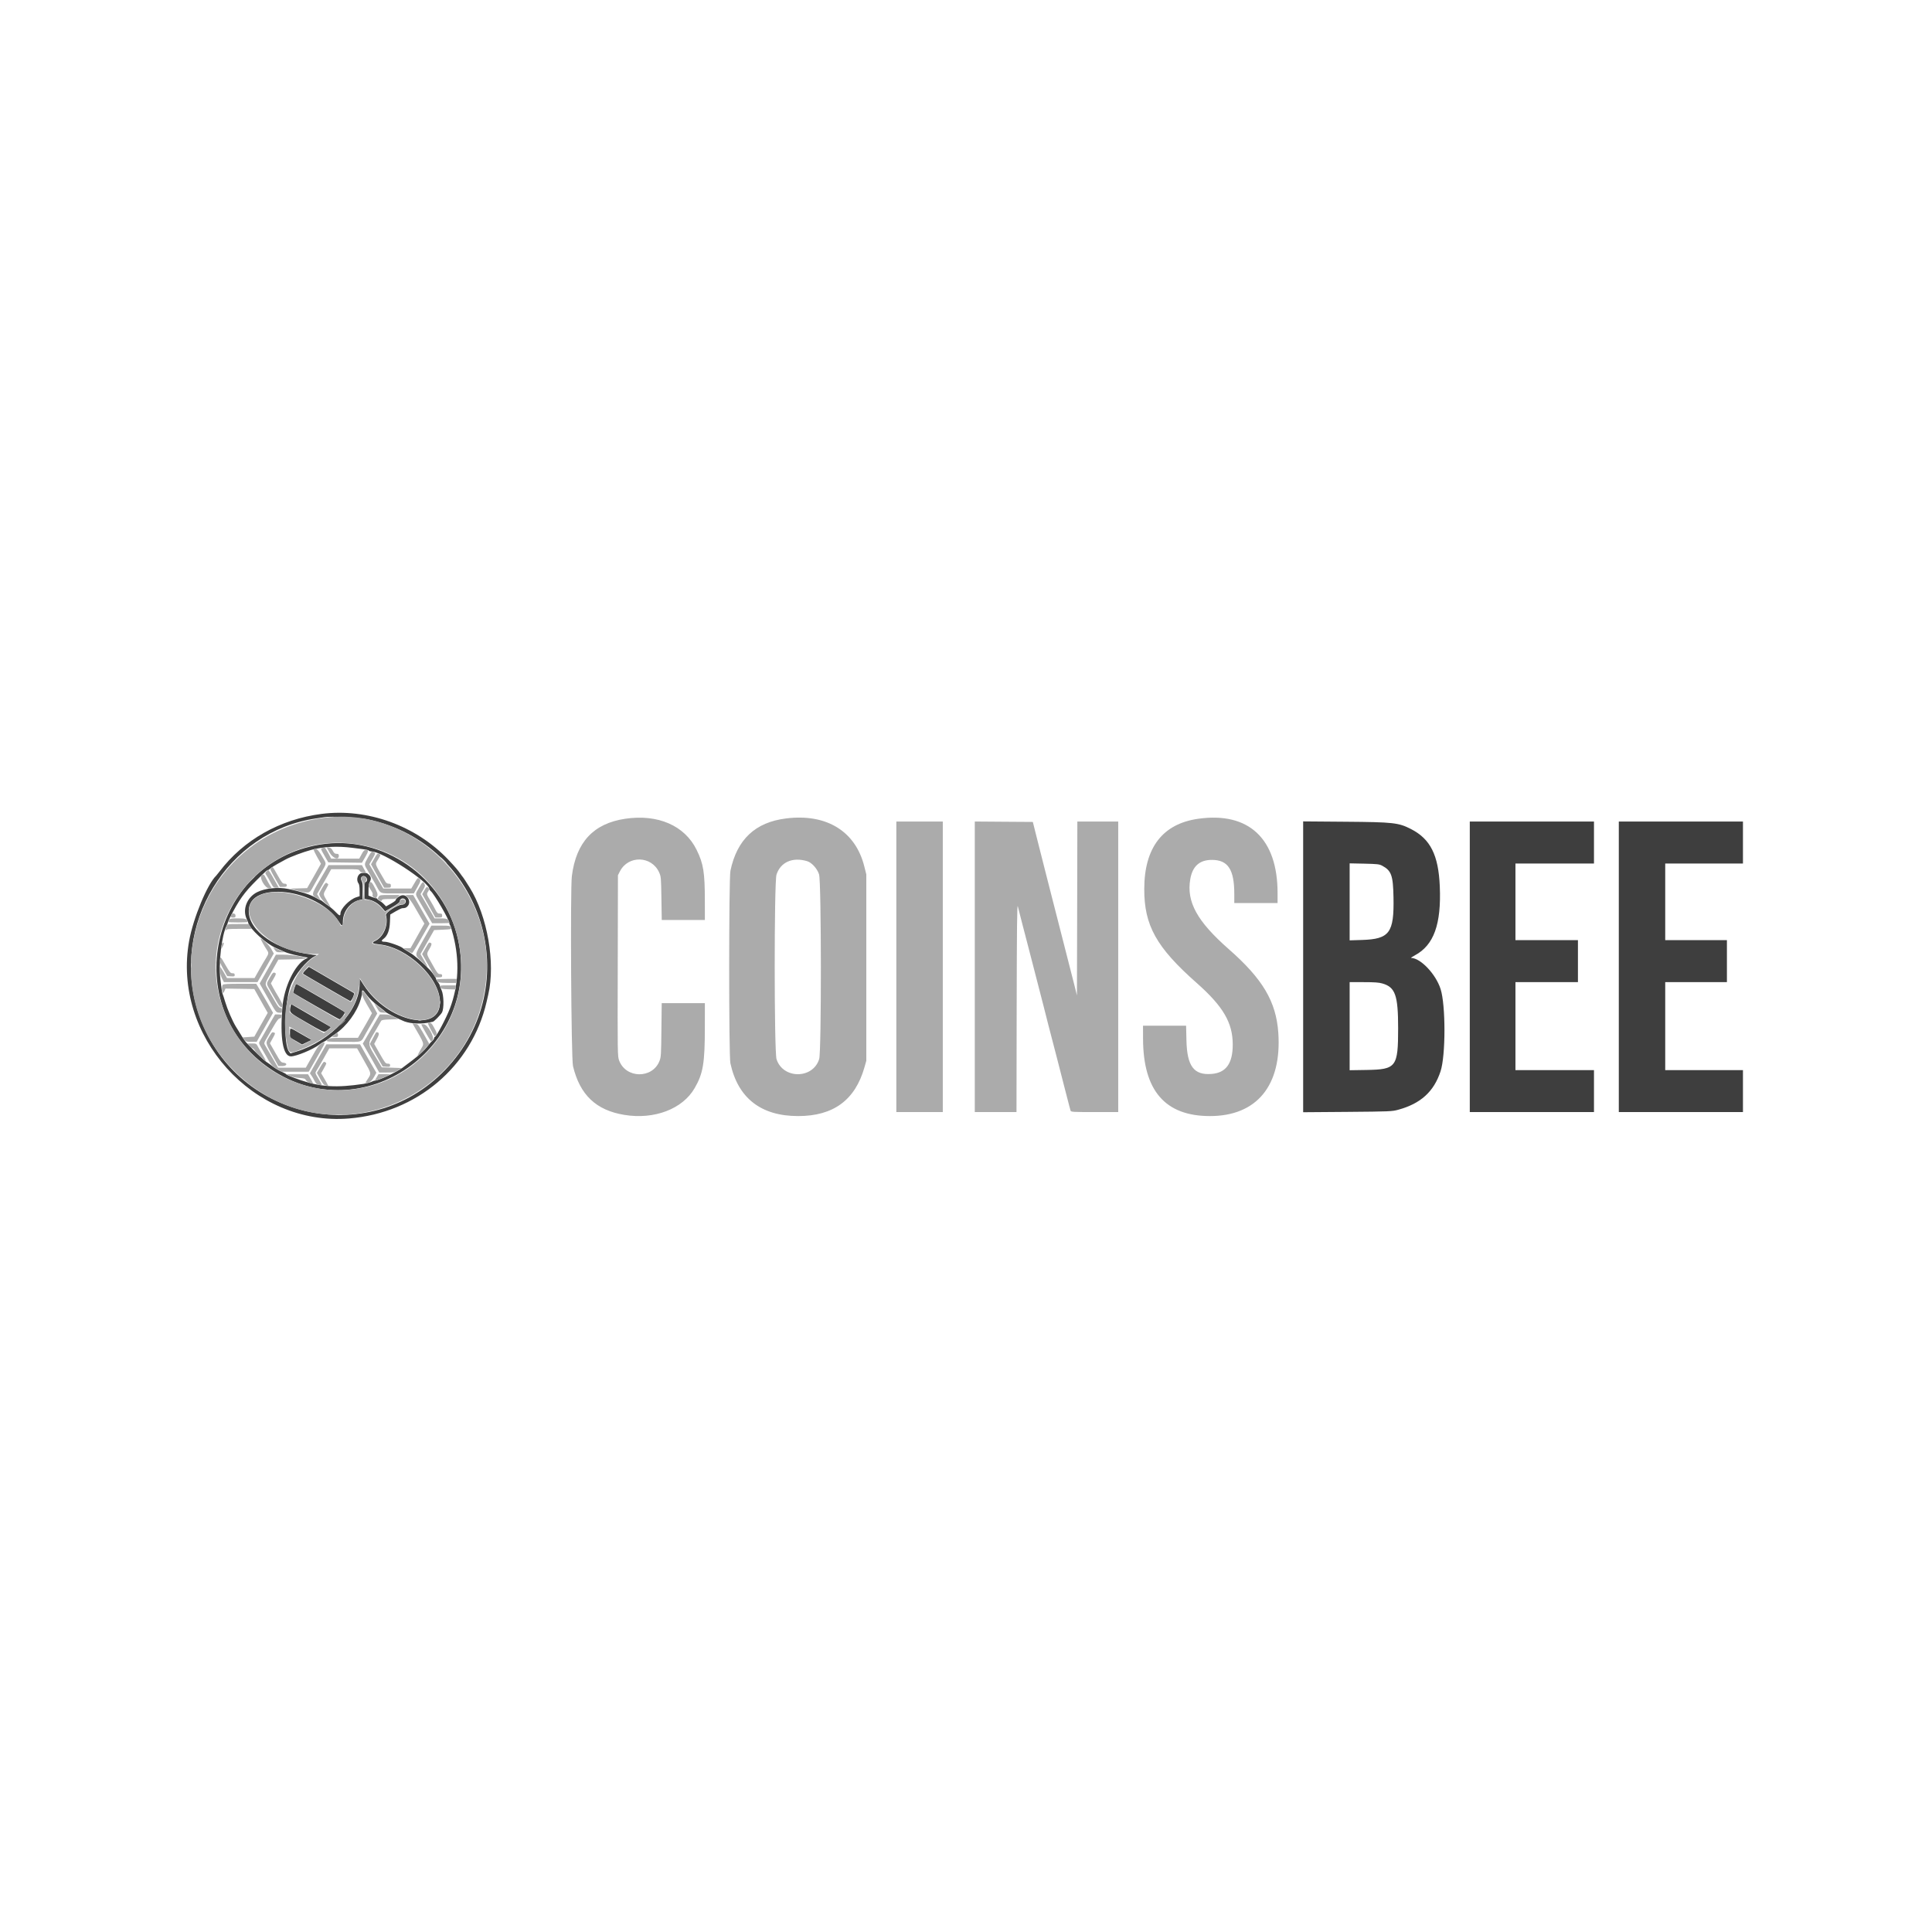
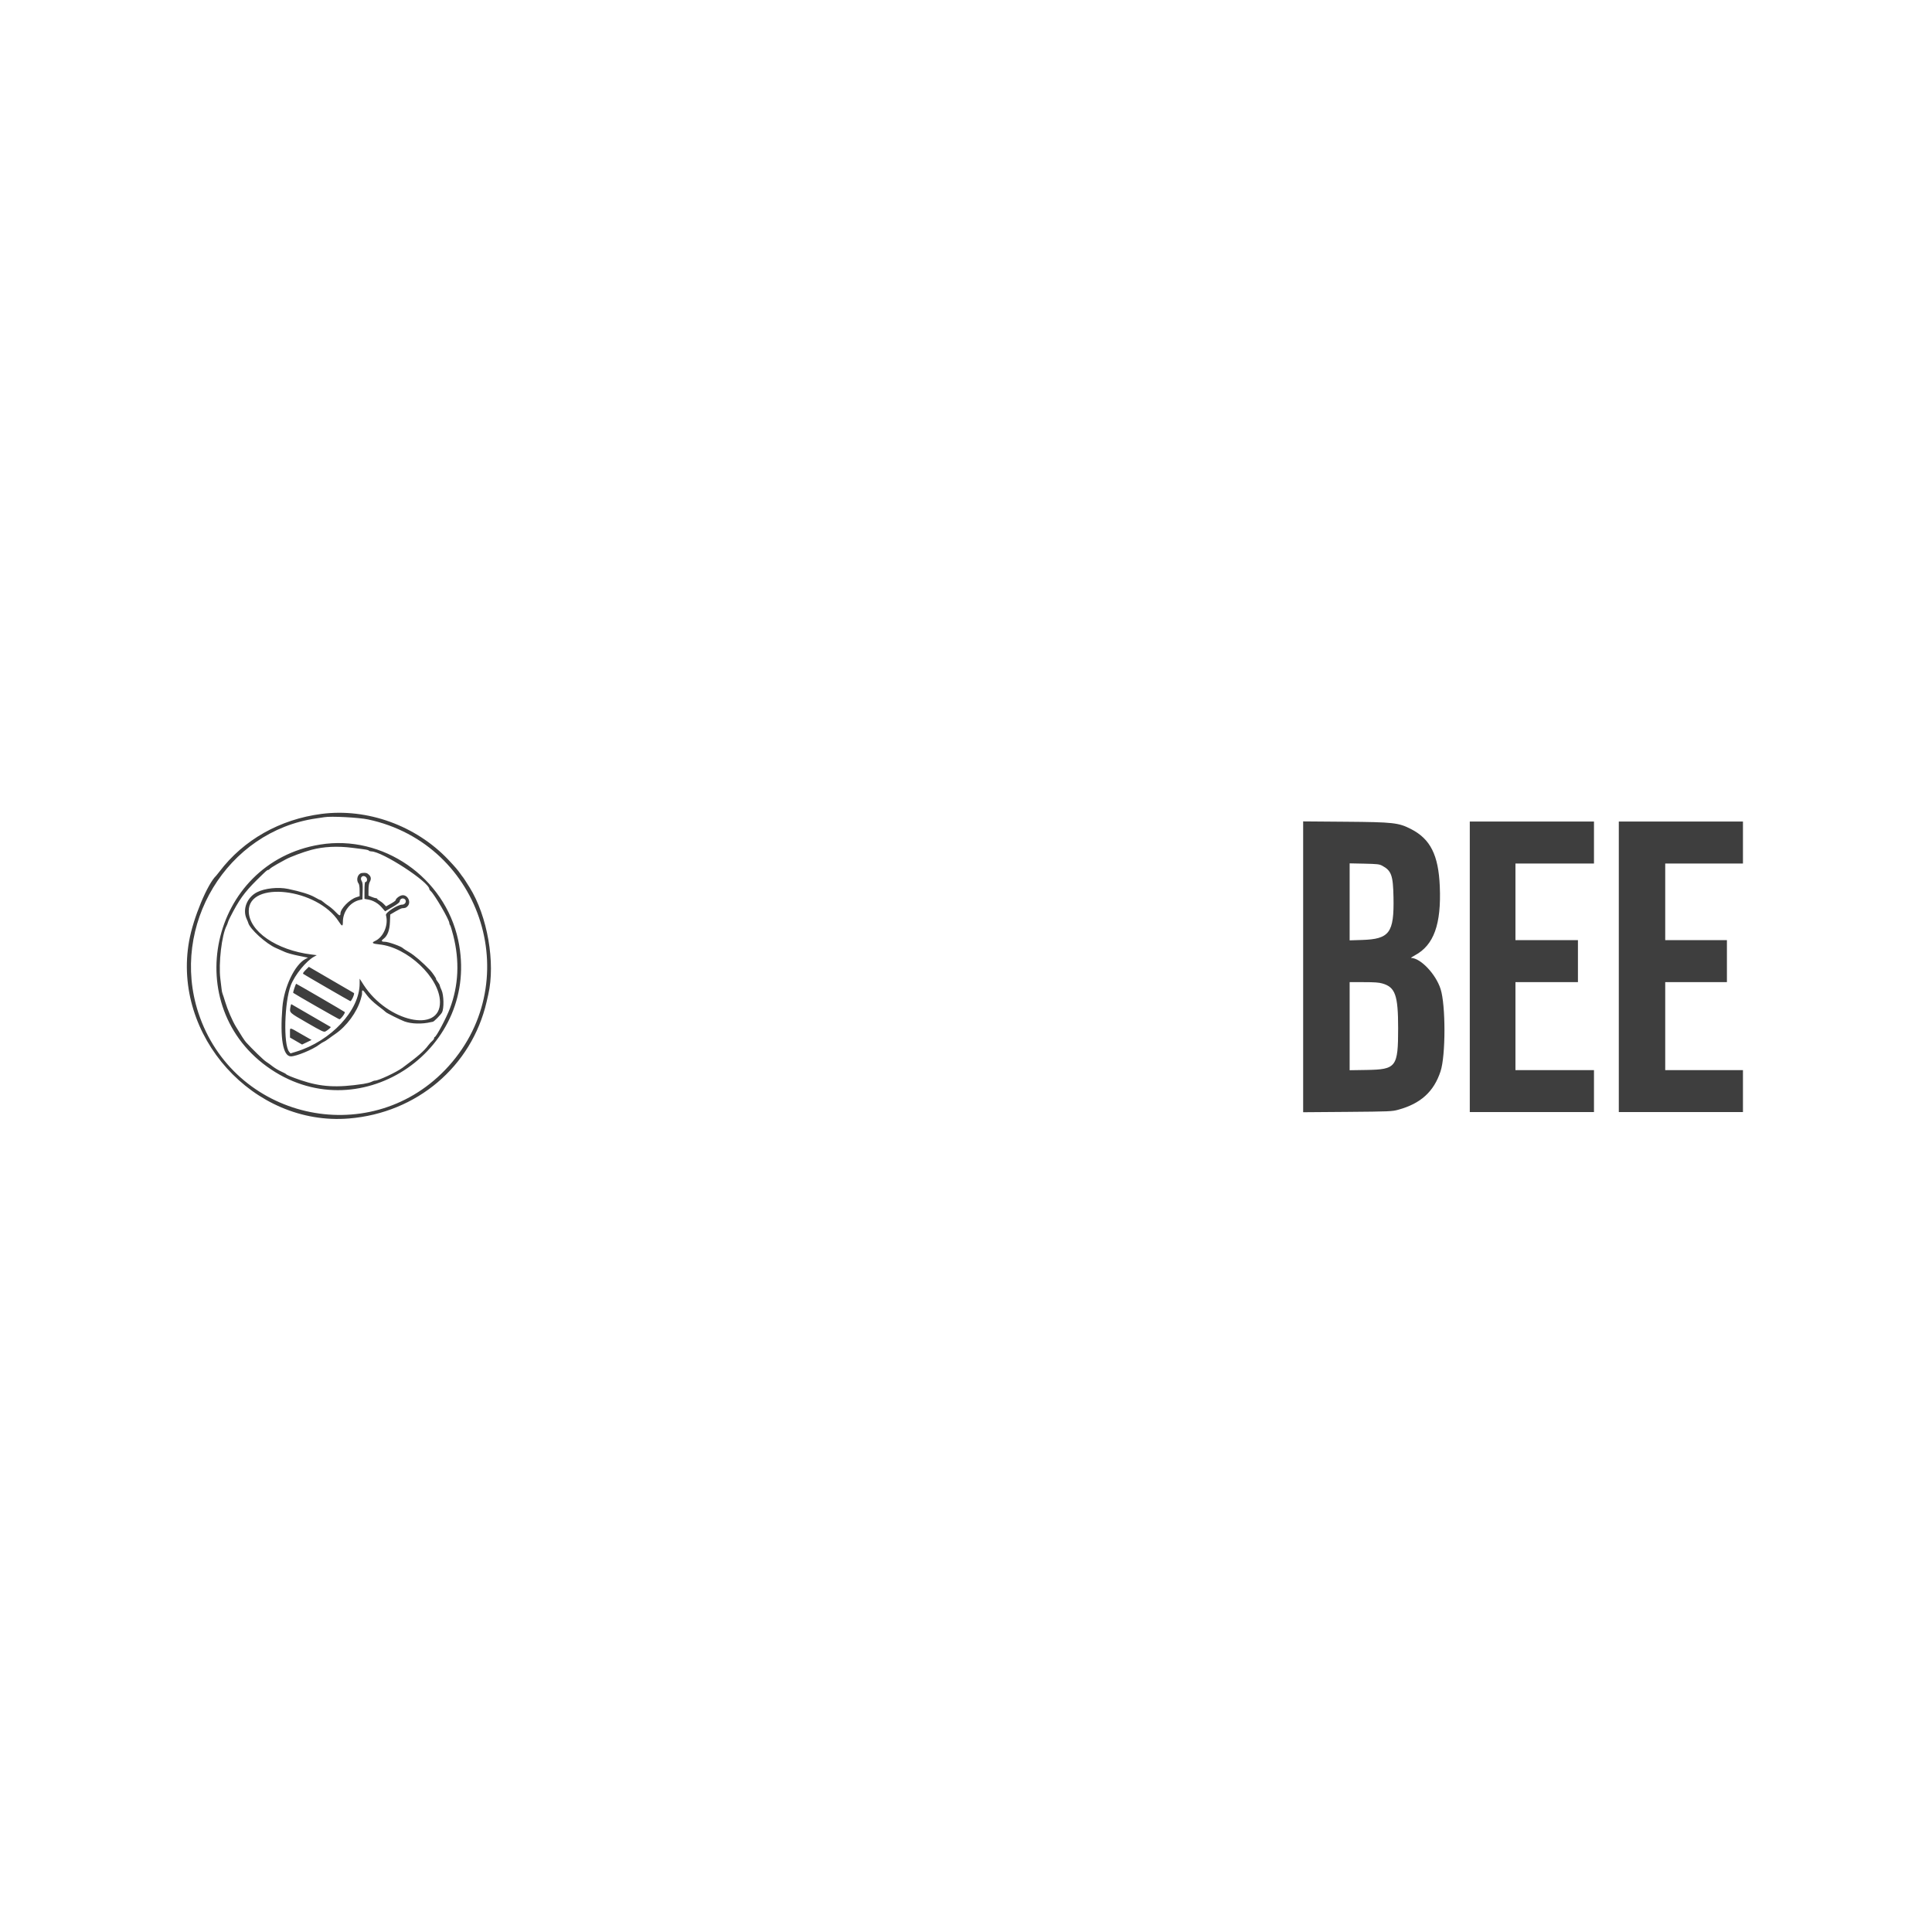
<svg xmlns="http://www.w3.org/2000/svg" width="200px" height="200px" viewBox="0 0 200 200" version="1.1">
  <g id="surface1">
    <path style=" stroke:none;fill-rule:evenodd;fill:rgb(24.314%,24.314%,24.314%);fill-opacity:1;" d="M 33.293 84.254 C 28.98 84.809 25.215 86.938 22.719 90.227 C 22.559 90.43 22.41 90.621 22.383 90.645 C 21.469 91.512 20.004 95.027 19.578 97.41 C 17.812 107.234 26.25 116.598 36.129 115.785 C 43.145 115.211 48.82 110.402 50.371 103.719 C 50.445 103.398 50.523 103.059 50.543 102.965 C 51.305 99.676 50.461 94.824 48.609 91.859 C 48.191 91.199 47.973 90.852 47.93 90.812 C 47.902 90.789 47.789 90.637 47.68 90.477 C 47.387 90.062 47.148 89.777 46.398 88.984 C 43.051 85.461 38.02 83.645 33.293 84.254 M 38.102 84.828 C 50.051 87.375 54.531 101.977 46.07 110.766 C 38.094 119.039 24.137 115.805 20.535 104.848 C 17.574 95.812 23.5 86.039 32.75 84.719 C 33.098 84.672 33.469 84.613 33.586 84.594 C 34.262 84.473 37.145 84.625 38.102 84.828 M 134.902 100.082 L 134.902 115.137 L 139.488 115.102 C 143.867 115.066 144.102 115.055 144.734 114.883 C 147.066 114.25 148.434 113.008 149.125 110.902 C 149.664 109.281 149.664 104.039 149.129 102.383 C 148.641 100.848 147.066 99.184 146.086 99.164 C 146.023 99.16 146.199 99.039 146.477 98.891 C 148.434 97.84 149.211 95.672 149.047 91.758 C 148.91 88.512 148.074 86.848 146.059 85.82 C 144.773 85.164 144.254 85.105 139.285 85.066 L 134.902 85.031 L 134.902 100.082 M 152.152 100.086 L 152.152 115.121 L 165.008 115.121 L 165.008 110.777 L 156.879 110.777 L 156.879 101.672 L 163.348 101.672 L 163.348 97.324 L 156.879 97.324 L 156.879 89.391 L 165.008 89.391 L 165.008 85.047 L 152.152 85.047 L 152.152 100.086 M 167.578 100.086 L 167.578 115.121 L 180.43 115.121 L 180.43 110.777 L 172.383 110.777 L 172.383 101.672 L 178.77 101.672 L 178.77 97.324 L 172.383 97.324 L 172.383 89.391 L 180.43 89.391 L 180.43 85.047 L 167.578 85.047 L 167.578 100.086 M 33.129 87.43 C 21.707 89.289 18.449 104.297 28.066 110.711 C 37.504 117.012 49.832 108.48 47.43 97.316 C 46.031 90.805 39.617 86.371 33.129 87.43 M 36.484 87.766 C 38.043 87.961 38.094 87.973 38.18 88.055 C 38.227 88.102 38.34 88.137 38.438 88.137 C 39.562 88.137 44.445 91.312 44.445 92.047 C 44.445 92.09 44.508 92.176 44.582 92.238 C 44.965 92.566 46.516 95.219 46.516 95.562 C 46.516 95.645 46.555 95.742 46.598 95.785 C 46.637 95.828 46.785 96.301 46.918 96.828 C 47.59 99.469 47.473 102.016 46.578 104.383 C 46.207 105.375 45.152 107.352 45.004 107.352 C 44.969 107.352 44.941 107.406 44.941 107.469 C 44.941 107.535 44.863 107.656 44.762 107.742 C 44.656 107.824 44.469 108.035 44.34 108.203 C 43.887 108.812 43.297 109.332 41.672 110.531 C 41.023 111.004 39.191 111.863 38.824 111.863 C 38.746 111.863 38.578 111.922 38.445 111.992 C 38.309 112.062 37.934 112.156 37.609 112.207 C 34.859 112.621 33.219 112.523 31.156 111.828 C 30.258 111.523 29.676 111.285 29.602 111.184 C 29.582 111.152 29.359 111.035 29.109 110.922 C 28.855 110.809 28.473 110.582 28.258 110.418 C 28.047 110.25 27.73 110.023 27.559 109.914 C 27.297 109.754 26.117 108.605 25.469 107.895 C 25.312 107.719 24.934 107.137 24.434 106.301 C 24.047 105.668 23.547 104.5 23.301 103.676 C 23.199 103.332 23.082 102.973 23.043 102.883 C 23.004 102.789 22.953 102.566 22.938 102.383 C 22.918 102.195 22.863 101.727 22.812 101.336 C 22.609 99.715 22.957 96.785 23.457 95.836 C 23.512 95.73 23.57 95.582 23.586 95.504 C 23.602 95.426 23.703 95.188 23.812 94.977 C 24.734 93.16 25.281 92.395 26.57 91.113 C 27.578 90.125 27.648 90.059 27.754 90.059 C 27.801 90.059 27.887 90.004 27.941 89.938 C 27.996 89.871 28.328 89.656 28.676 89.461 C 29.027 89.273 29.426 89.051 29.562 88.973 C 30.051 88.703 31.395 88.199 32.242 87.973 C 33.504 87.641 34.93 87.566 36.484 87.766 M 143.074 89.613 C 144.043 90.129 144.211 90.625 144.254 92.898 C 144.324 96.562 143.848 97.215 140.988 97.305 L 139.715 97.344 L 139.715 89.375 L 141.227 89.406 C 142.574 89.438 142.777 89.457 143.074 89.613 M 37.457 90.375 C 37.043 90.426 36.828 91.066 37.109 91.441 C 37.188 91.547 37.227 91.805 37.227 92.191 L 37.23 92.773 L 36.898 92.879 C 36.188 93.102 35.242 94.07 35.242 94.57 C 35.242 94.848 35.129 94.812 34.754 94.418 C 34.543 94.195 34.223 93.922 34.043 93.801 C 33.859 93.684 33.598 93.488 33.465 93.371 C 33.328 93.258 33.203 93.168 33.176 93.176 C 33.148 93.184 32.879 93.051 32.582 92.879 C 32.047 92.578 31.117 92.289 29.82 92.02 C 28.797 91.805 27.41 91.953 26.613 92.359 C 25.57 92.887 25.082 94.129 25.527 95.113 C 25.609 95.297 25.688 95.477 25.691 95.512 C 25.84 96.156 27.562 97.719 28.605 98.156 C 28.859 98.266 29.262 98.441 29.496 98.551 C 29.734 98.66 30.371 98.836 30.91 98.941 L 31.883 99.137 L 31.629 99.27 C 30.52 99.852 29.402 102.172 29.234 104.262 C 28.969 107.48 29.297 109.355 30.113 109.355 C 30.668 109.355 32.398 108.641 33.035 108.148 C 33.18 108.039 33.387 107.906 33.5 107.855 C 33.617 107.809 33.859 107.652 34.043 107.512 C 34.223 107.379 34.52 107.16 34.703 107.039 C 35.879 106.238 36.949 104.789 37.344 103.445 C 37.488 102.945 37.477 102.992 37.477 102.719 C 37.477 102.402 37.57 102.457 37.977 103.016 C 38.211 103.34 38.633 103.742 39.113 104.113 C 39.539 104.434 39.91 104.73 39.934 104.77 C 39.984 104.852 41.438 105.578 41.875 105.738 C 42.59 106 43.699 106.031 44.613 105.809 C 44.684 105.793 44.77 105.777 44.805 105.773 C 44.926 105.762 45.621 105.059 45.754 104.809 C 45.977 104.398 45.949 103 45.707 102.492 C 45.605 102.273 45.523 102.055 45.523 102.004 C 45.523 101.953 45.426 101.781 45.305 101.625 C 45.184 101.465 45.109 101.336 45.141 101.336 C 45.203 101.336 44.758 100.676 44.531 100.438 C 43.762 99.637 42.887 98.879 42.371 98.582 C 42.027 98.383 41.738 98.191 41.715 98.16 C 41.586 97.988 40.207 97.492 39.848 97.492 C 39.473 97.492 39.426 97.391 39.703 97.188 C 40.117 96.879 40.336 96.293 40.367 95.438 L 40.398 94.672 L 40.941 94.352 C 41.238 94.176 41.547 94.031 41.621 94.023 C 41.977 94 42.043 93.973 42.203 93.801 C 42.605 93.363 42.172 92.57 41.598 92.684 C 41.336 92.734 40.965 93.031 40.961 93.188 C 40.961 93.234 40.734 93.398 40.457 93.551 L 39.965 93.828 L 39.738 93.594 C 39.613 93.461 39.41 93.309 39.285 93.242 C 39.156 93.176 39.055 93.09 39.055 93.051 C 39.055 93.016 38.996 92.984 38.93 92.984 C 38.863 92.984 38.664 92.922 38.48 92.848 L 38.145 92.711 L 38.148 92.117 C 38.148 91.762 38.195 91.438 38.27 91.312 C 38.445 91.008 38.422 90.77 38.195 90.555 C 37.996 90.359 37.867 90.328 37.457 90.375 M 37.895 90.812 C 38.066 90.984 38.008 91.312 37.809 91.312 C 37.762 91.312 37.73 91.68 37.73 92.18 L 37.73 93.051 L 38.082 93.113 C 38.625 93.203 39.164 93.516 39.531 93.953 L 39.867 94.34 L 40.621 93.902 C 41.121 93.613 41.379 93.41 41.379 93.316 C 41.379 93.113 41.59 92.957 41.785 93.02 C 42.164 93.145 42.031 93.648 41.625 93.648 C 41.156 93.648 39.879 94.48 39.953 94.734 C 40.238 95.75 39.695 97.027 38.812 97.418 C 38.426 97.594 38.555 97.695 39.234 97.762 C 42.152 98.031 45.516 101.199 45.547 103.719 C 45.59 106.996 40.129 105.789 37.656 101.973 L 37.23 101.312 L 37.23 101.816 C 37.23 104.594 34.273 107.762 30.652 108.871 L 30.074 109.047 L 29.926 108.871 C 29.328 108.117 29.438 103.742 30.105 101.996 C 30.523 100.918 31.699 99.469 32.531 99.023 L 32.793 98.879 L 32.258 98.812 C 28.605 98.363 25.762 96.398 25.75 94.316 C 25.73 91.121 32.875 91.953 35.074 95.406 C 35.41 95.926 35.496 95.93 35.496 95.422 C 35.496 94.348 36.266 93.363 37.273 93.156 L 37.52 93.102 L 37.543 92.25 C 37.562 91.598 37.539 91.352 37.441 91.203 C 37.199 90.832 37.582 90.496 37.895 90.812 M 31.633 100.418 C 31.359 100.699 31.324 100.773 31.426 100.84 C 31.742 101.043 36.148 103.594 36.262 103.637 C 36.371 103.68 36.734 102.887 36.641 102.801 C 36.605 102.773 31.988 100.086 31.973 100.086 C 31.965 100.086 31.809 100.238 31.633 100.418 M 143.102 101.809 C 144.438 102.191 144.734 103.023 144.734 106.434 C 144.734 110.461 144.543 110.711 141.477 110.762 L 139.715 110.789 L 139.715 101.672 L 141.172 101.672 C 142.273 101.672 142.746 101.703 143.102 101.809 M 30.473 102.293 C 30.387 102.547 30.332 102.762 30.355 102.781 C 30.523 102.918 35.066 105.516 35.137 105.516 C 35.277 105.516 35.77 104.844 35.688 104.766 C 35.609 104.691 30.707 101.84 30.66 101.84 C 30.641 101.84 30.559 102.043 30.473 102.293 M 30.055 104.297 C 29.973 104.848 29.934 104.809 31.793 105.883 C 33.328 106.77 33.527 106.863 33.691 106.773 C 33.938 106.641 34.273 106.352 34.238 106.316 C 34.215 106.297 30.668 104.238 30.168 103.957 C 30.133 103.938 30.082 104.094 30.055 104.297 M 30.02 106.91 L 30.02 107.406 L 31.27 108.129 L 31.762 107.895 L 32.254 107.656 L 31.246 107.082 C 29.91 106.309 30.02 106.324 30.02 106.91 " />
-     <path style=" stroke:none;fill-rule:evenodd;fill:rgb(67.059%,67.059%,67.059%);fill-opacity:1;" d="M 34.082 84.602 C 20.219 85.906 14.719 102.945 25.293 111.82 C 34.824 119.824 49.305 113.66 50.348 101.152 C 51.125 91.945 43.066 83.754 34.082 84.602 M 64.719 84.758 C 61.441 85.246 59.645 87.176 59.199 90.684 C 59.027 92.062 59.129 109.578 59.316 110.359 C 60.027 113.34 61.707 114.938 64.637 115.414 C 67.73 115.922 70.66 114.805 71.906 112.648 C 72.793 111.121 72.965 110.051 72.965 106.328 L 72.969 103.844 L 68.5 103.844 L 68.469 106.621 C 68.441 109.23 68.43 109.426 68.266 109.844 C 67.527 111.691 64.793 111.656 64.094 109.785 C 63.93 109.352 63.926 109.176 63.949 99.973 L 63.969 90.602 L 64.176 90.199 C 65.035 88.52 67.445 88.582 68.23 90.301 C 68.43 90.758 68.434 90.824 68.469 93.004 L 68.504 95.238 L 72.969 95.238 L 72.965 93.297 C 72.965 90.32 72.828 89.418 72.113 87.973 C 70.879 85.461 68.105 84.254 64.719 84.758 M 81.387 84.723 C 78.191 85.113 76.293 86.895 75.613 90.145 C 75.445 90.926 75.441 109.312 75.609 110.066 C 76.391 113.676 78.777 115.535 82.625 115.535 C 86.277 115.535 88.527 113.875 89.488 110.488 L 89.68 109.812 L 89.68 90.516 L 89.48 89.723 C 88.582 86.062 85.574 84.203 81.387 84.723 M 124.043 84.758 C 120.363 85.277 118.461 87.738 118.453 92.02 C 118.441 95.801 119.707 98.07 123.883 101.758 C 126.621 104.18 127.613 105.871 127.613 108.137 C 127.613 110.082 126.922 111.051 125.438 111.172 C 123.594 111.324 122.883 110.383 122.82 107.707 L 122.785 106.18 L 118.324 106.18 L 118.328 107.539 C 118.34 112.895 120.613 115.527 125.23 115.535 C 130.102 115.547 132.711 112.367 132.328 106.891 C 132.098 103.672 130.715 101.336 127.191 98.246 C 123.922 95.367 122.816 93.367 123.215 91.016 C 123.445 89.672 124.176 89.016 125.453 89.016 C 127.121 89.016 127.773 90.008 127.773 92.539 L 127.773 93.48 L 132.254 93.48 L 132.254 92.445 C 132.254 86.816 129.273 84.02 124.043 84.758 M 92.789 100.086 L 92.789 115.121 L 97.598 115.121 L 97.598 85.047 L 92.789 85.047 L 92.789 100.086 M 100.91 100.082 L 100.91 115.121 L 105.227 115.121 L 105.246 104.285 C 105.262 96.039 105.289 93.531 105.363 93.82 C 105.414 94.027 105.605 94.793 105.797 95.523 C 105.984 96.25 106.258 97.281 106.395 97.82 C 106.535 98.352 106.754 99.203 106.883 99.707 C 107.102 100.57 107.266 101.191 108.004 104.051 C 108.172 104.695 108.414 105.637 108.535 106.141 C 109.242 108.859 109.652 110.43 110.207 112.617 C 110.734 114.664 110.777 114.816 110.824 114.973 C 110.871 115.113 111.051 115.121 113.312 115.121 L 115.758 115.121 L 115.758 85.047 L 111.527 85.047 L 111.508 94.051 L 111.484 103.047 L 111.215 101.961 C 111.066 101.363 110.797 100.316 110.617 99.621 C 110.441 98.934 110.082 97.543 109.828 96.531 C 109.574 95.523 109.188 94.039 108.984 93.234 C 108.777 92.43 108.434 91.055 108.207 90.188 C 107.988 89.312 107.602 87.809 107.359 86.844 L 106.918 85.086 L 103.91 85.066 L 100.91 85.043 L 100.91 100.082 M 37.172 87.434 C 47.312 89.164 51.301 101.777 44.031 109.105 C 37.945 115.234 27.73 113.637 23.77 105.93 C 18.973 96.594 26.879 85.68 37.172 87.434 M 33.355 87.793 C 33.176 87.844 33.18 87.859 33.574 88.555 L 33.98 89.266 L 37.469 89.312 L 37.812 88.719 C 38.168 88.109 38.176 87.969 37.867 87.969 C 37.727 87.969 37.617 88.082 37.434 88.43 L 37.188 88.887 L 34.285 88.887 L 33.977 88.305 C 33.801 87.98 33.633 87.723 33.602 87.73 C 33.57 87.734 33.457 87.762 33.355 87.793 M 34.102 88.234 C 34.445 88.852 35.074 89.09 35.074 88.602 C 35.074 88.426 35.035 88.387 34.848 88.387 C 34.668 88.387 34.582 88.32 34.453 88.074 C 34.328 87.844 34.227 87.754 34.051 87.734 L 33.812 87.707 L 34.102 88.234 M 32.477 87.949 C 32.453 87.988 32.613 88.332 32.828 88.711 L 33.227 89.41 L 32.516 90.676 L 31.793 91.938 L 29.977 91.992 L 30.766 92.195 C 31.945 92.5 32.031 92.488 32.324 91.957 C 32.453 91.719 32.824 91.055 33.156 90.488 C 33.863 89.266 33.84 89.52 33.328 88.629 C 32.918 87.91 32.637 87.688 32.477 87.949 M 38.102 88.742 C 37.664 89.539 37.66 89.43 38.152 90.273 C 38.391 90.684 38.723 91.262 38.887 91.562 C 39.461 92.594 39.184 92.484 41.133 92.484 L 42.84 92.484 L 43.191 91.871 C 43.574 91.18 43.586 91.137 43.391 90.957 C 43.258 90.836 43.223 90.867 42.914 91.402 L 42.578 91.977 L 39.676 91.977 L 39.543 91.75 C 39.469 91.625 39.145 91.059 38.82 90.496 L 38.234 89.469 L 38.562 88.906 C 38.855 88.398 38.875 88.336 38.746 88.242 C 38.516 88.062 38.449 88.117 38.102 88.742 M 38.738 88.887 L 38.406 89.469 L 39.078 90.68 L 39.762 91.891 L 40.117 91.891 C 40.434 91.895 40.461 91.875 40.461 91.688 C 40.461 91.516 40.426 91.48 40.238 91.48 C 40.082 91.477 39.973 91.41 39.879 91.246 C 38.723 89.262 38.809 89.531 39.137 88.973 C 39.434 88.469 39.43 88.5 39.227 88.391 C 39.086 88.316 39.027 88.375 38.738 88.887 M 83.543 89.145 C 84.027 89.285 84.59 89.902 84.789 90.52 C 85.031 91.262 85.043 108.848 84.801 109.633 C 84.16 111.715 81.059 111.727 80.387 109.648 C 80.137 108.887 80.133 91.301 80.383 90.539 C 80.801 89.25 82.039 88.699 83.543 89.145 M 33.66 90.164 C 33.469 90.496 33.211 90.938 33.086 91.145 C 32.238 92.566 32.219 92.68 32.801 92.969 L 33.188 93.156 L 32.82 92.562 L 33.074 92.125 C 33.211 91.883 33.543 91.301 33.812 90.832 L 34.285 89.98 L 35.715 89.977 C 37.062 89.977 37.148 89.984 37.23 90.145 C 37.293 90.258 37.402 90.309 37.602 90.309 L 37.883 90.309 L 37.672 89.934 L 37.465 89.555 L 34.008 89.555 L 33.66 90.164 M 28.07 89.836 C 27.926 89.945 27.949 90.004 28.445 90.883 L 28.977 91.812 L 29.332 91.812 C 29.629 91.812 29.684 91.789 29.684 91.648 C 29.684 91.52 29.629 91.48 29.457 91.48 C 29.262 91.48 29.184 91.387 28.797 90.707 C 28.191 89.633 28.25 89.703 28.07 89.836 M 27.578 90.223 C 27.438 90.375 27.438 90.395 27.594 90.617 C 27.684 90.746 27.879 91.086 28.027 91.375 C 28.281 91.859 28.316 91.895 28.582 91.895 L 28.871 91.895 L 28.668 91.543 C 27.719 89.863 27.805 89.969 27.578 90.223 M 27.094 90.598 C 26.797 90.816 27.41 91.918 27.852 91.965 C 28.148 91.992 28.164 91.957 27.953 91.66 C 27.871 91.539 27.707 91.242 27.586 91.008 C 27.328 90.492 27.285 90.457 27.094 90.598 M 37.449 90.785 C 37.352 90.883 37.391 91.117 37.52 91.227 C 37.754 91.422 37.699 93.148 37.457 93.152 C 36.539 93.156 35.559 94.293 35.547 95.379 C 35.543 95.812 35.34 96.023 35.223 95.715 C 34.32 93.398 29.098 91.535 26.812 92.719 C 23.777 94.293 27.934 98.75 32.445 98.75 L 33.027 98.75 L 32.531 99.07 C 30.211 100.582 29.027 104.242 29.676 107.852 C 29.906 109.109 29.941 109.125 31.219 108.609 C 34.789 107.18 37 104.691 37.207 101.855 L 37.254 101.242 L 37.469 101.605 C 39.855 105.621 45.535 107.098 45.52 103.699 C 45.512 101.238 42.012 97.992 39.172 97.797 C 38.465 97.75 38.328 97.586 38.812 97.363 C 39.684 96.973 40.234 95.617 39.895 94.715 C 39.805 94.477 41.277 93.535 41.605 93.617 C 41.797 93.672 41.984 93.469 41.941 93.258 C 41.891 93.004 41.426 93.055 41.395 93.32 C 41.375 93.48 41.215 93.613 40.602 93.961 L 39.844 94.391 L 39.473 93.969 C 39.07 93.504 38.438 93.152 37.996 93.152 L 37.73 93.148 L 37.73 92.258 C 37.73 91.562 37.758 91.336 37.863 91.219 C 38.109 90.941 37.715 90.516 37.449 90.785 M 38.25 91.391 C 38.098 91.637 38.113 91.73 38.391 92.141 C 38.57 92.41 38.617 92.551 38.562 92.648 C 38.496 92.77 38.844 93.07 38.926 92.965 C 39.137 92.707 39.133 92.551 38.898 92.086 C 38.527 91.336 38.379 91.176 38.25 91.391 M 33.398 91.84 C 33.23 92.125 33.074 92.414 33.051 92.484 C 32.98 92.676 33.438 93.332 33.859 93.629 L 34.234 93.906 L 33.871 93.289 C 33.43 92.555 33.434 92.594 33.762 92.016 C 33.906 91.766 34.004 91.547 33.988 91.535 C 33.977 91.523 33.906 91.473 33.836 91.422 C 33.73 91.344 33.656 91.414 33.398 91.84 M 43.375 91.902 C 42.961 92.625 42.957 92.508 43.438 93.34 C 43.656 93.715 44.043 94.375 44.289 94.801 L 44.738 95.574 L 45.629 95.574 C 46.121 95.574 46.516 95.555 46.516 95.535 C 46.516 95.18 46.32 95.07 45.656 95.07 L 44.984 95.07 L 44.691 94.547 C 44.523 94.262 44.195 93.695 43.965 93.293 L 43.539 92.559 L 43.793 92.129 C 44.012 91.754 44.031 91.676 43.941 91.508 C 43.789 91.223 43.746 91.25 43.375 91.902 M 43.918 92.188 L 43.707 92.566 L 44.391 93.773 L 45.066 94.98 L 45.418 94.984 C 45.738 94.984 45.77 94.969 45.77 94.781 C 45.77 94.602 45.73 94.57 45.523 94.57 C 45.316 94.57 45.246 94.512 45.094 94.215 C 45 94.02 44.762 93.586 44.562 93.258 C 44.148 92.574 44.145 92.555 44.332 92.27 C 44.438 92.102 44.445 92.039 44.363 91.938 C 44.203 91.75 44.145 91.785 43.918 92.188 M 39.191 92.848 C 39.066 93.039 39.07 93.059 39.266 93.188 C 39.453 93.309 39.477 93.309 39.52 93.195 C 39.559 93.094 39.719 93.066 40.281 93.066 C 40.926 93.066 41.004 93.051 41.176 92.855 L 41.371 92.648 L 40.344 92.648 C 39.359 92.648 39.32 92.652 39.191 92.848 M 42.277 92.961 C 42.445 93.133 42.719 93.52 42.887 93.82 C 43.055 94.117 43.359 94.641 43.559 94.98 L 43.934 95.609 L 43.711 95.992 C 43.586 96.207 43.273 96.781 42.996 97.27 L 42.496 98.156 L 41.754 98.164 L 42.164 98.414 C 42.395 98.551 42.613 98.66 42.66 98.664 C 42.707 98.664 43.137 97.977 43.602 97.141 L 44.469 95.621 L 44.32 95.367 C 44.238 95.227 44.035 94.871 43.863 94.57 C 43.691 94.27 43.383 93.715 43.168 93.34 L 42.77 92.648 L 41.969 92.648 L 42.277 92.961 M 23.93 94.703 C 23.84 94.934 23.875 94.984 24.129 94.984 C 24.344 94.984 24.383 94.953 24.383 94.781 C 24.383 94.535 24.02 94.473 23.93 94.703 M 23.719 95.23 C 23.672 95.32 23.633 95.418 23.633 95.441 C 23.633 95.469 24.082 95.488 24.629 95.488 C 25.176 95.488 25.621 95.469 25.621 95.441 C 25.621 95.137 25.441 95.07 24.629 95.07 C 23.895 95.07 23.797 95.09 23.719 95.23 M 23.473 95.844 C 23.332 96.234 23.285 96.465 23.383 96.305 C 23.461 96.176 23.625 96.156 24.766 96.156 L 26.051 96.156 L 25.754 95.656 L 24.652 95.656 C 23.578 95.656 23.543 95.664 23.473 95.844 M 43.863 97.219 C 42.875 98.969 42.891 98.801 43.648 99.531 C 43.996 99.863 44.277 100.125 44.277 100.105 C 44.277 100.09 44.113 99.781 43.906 99.422 L 43.531 98.77 L 44.941 96.281 L 45.844 96.242 C 46.734 96.199 46.742 96.199 46.672 96.012 C 46.609 95.828 46.566 95.82 45.629 95.82 L 44.656 95.82 L 43.863 97.219 M 27.207 97.641 C 27.355 97.906 27.547 98.219 27.629 98.34 C 27.832 98.637 27.82 98.734 27.551 99.168 C 27.418 99.375 27.094 99.926 26.832 100.395 L 26.352 101.25 L 23.496 101.25 L 23.301 100.898 C 23.199 100.703 23.02 100.41 22.91 100.25 L 22.703 99.957 L 22.75 100.449 C 22.777 100.727 22.883 101.109 22.988 101.305 L 23.18 101.672 L 24.918 101.672 L 26.656 101.668 L 28.344 98.707 L 28.082 98.234 C 27.863 97.84 27.168 97.16 26.98 97.16 C 26.957 97.16 27.055 97.375 27.207 97.641 M 22.941 97.84 C 22.855 98.262 22.887 98.305 23.047 97.996 C 23.199 97.715 23.203 97.578 23.059 97.578 C 23.027 97.578 22.973 97.695 22.941 97.84 M 44.039 98.168 L 43.695 98.766 L 44.379 99.965 L 45.059 101.172 L 45.414 101.172 C 45.715 101.172 45.77 101.145 45.77 101.004 C 45.77 100.875 45.715 100.836 45.543 100.836 C 45.336 100.836 45.254 100.73 44.762 99.84 C 44.109 98.691 44.129 98.793 44.445 98.246 C 44.75 97.73 44.742 97.578 44.406 97.578 C 44.391 97.578 44.223 97.844 44.039 98.168 M 28.441 98.328 C 28.598 98.555 28.664 98.582 29.051 98.578 L 29.477 98.574 L 28.902 98.328 C 28.582 98.188 28.309 98.078 28.293 98.078 C 28.277 98.078 28.344 98.191 28.441 98.328 M 27.965 99.895 C 27.641 100.48 27.258 101.152 27.121 101.387 L 26.879 101.812 L 27.73 103.309 C 28.566 104.797 28.57 104.805 28.879 104.832 C 29.18 104.855 29.191 104.844 29.191 104.598 C 29.191 104.402 29.156 104.344 29.027 104.344 C 28.914 104.344 28.762 104.168 28.516 103.738 C 28.328 103.406 28.008 102.852 27.809 102.512 C 27.375 101.773 27.34 101.973 28.148 100.52 L 28.816 99.34 L 30.215 99.316 C 31.059 99.301 31.633 99.258 31.645 99.207 C 31.691 99.07 30.207 98.828 29.355 98.828 L 28.562 98.828 L 27.965 99.895 M 22.773 99.348 C 22.73 99.566 22.793 99.738 23.125 100.328 L 23.523 101.047 L 23.91 101.07 C 24.254 101.094 24.297 101.078 24.297 100.926 C 24.297 100.793 24.242 100.75 24.066 100.75 C 23.859 100.75 23.781 100.656 23.352 99.914 C 22.797 98.957 22.844 99 22.773 99.348 M 36.121 102.449 L 36.715 102.789 L 36.551 103.273 C 36.395 103.727 36.375 103.75 36.207 103.66 C 35.906 103.508 31.562 100.984 31.398 100.871 C 31.254 100.773 31.266 100.742 31.59 100.391 L 31.934 100.012 L 33.734 101.062 C 34.723 101.637 35.797 102.262 36.121 102.449 M 27.922 101.219 C 27.543 101.898 27.535 101.77 28.039 102.648 C 28.273 103.051 28.578 103.578 28.719 103.82 C 28.879 104.094 29.035 104.262 29.125 104.262 C 29.371 104.262 29.297 103.984 28.879 103.285 C 28.66 102.926 28.383 102.445 28.262 102.215 L 28.043 101.797 L 28.328 101.301 C 28.551 100.922 28.594 100.793 28.512 100.738 C 28.305 100.609 28.234 100.668 27.922 101.219 M 45.191 101.398 C 45.203 101.688 45.422 101.754 46.344 101.754 L 47.266 101.754 L 47.266 101.336 L 46.23 101.336 C 45.66 101.336 45.191 101.363 45.191 101.398 M 23.07 101.941 C 22.957 102.051 22.941 102.578 23.047 102.742 C 23.098 102.828 23.145 102.789 23.23 102.598 L 23.344 102.336 L 26.324 102.383 L 26.656 102.977 C 26.84 103.305 27.152 103.859 27.352 104.215 L 27.715 104.852 L 27.016 106.082 L 26.328 107.312 L 25.719 107.352 L 25.105 107.395 L 25.289 107.621 C 25.449 107.832 25.516 107.852 26.027 107.852 L 26.574 107.852 L 26.832 107.375 C 26.973 107.109 27.359 106.434 27.684 105.867 L 28.266 104.848 L 27.711 103.863 C 27.395 103.324 27 102.648 26.836 102.359 L 26.523 101.84 L 24.848 101.84 C 23.652 101.84 23.141 101.867 23.07 101.941 M 33.289 103.309 C 36.07 104.926 35.934 104.797 35.395 105.324 L 35.109 105.598 L 32.789 104.25 C 30.016 102.637 30.238 102.824 30.445 102.277 C 30.66 101.719 30.375 101.613 33.289 103.309 M 45.598 102.191 C 45.664 102.367 45.723 102.383 46.43 102.406 L 47.184 102.43 L 47.184 102.004 L 46.359 102.004 C 45.531 102.004 45.527 102.004 45.598 102.191 M 37.539 102.641 C 37.383 102.793 37.52 103.207 37.992 104.008 L 38.508 104.883 L 38.234 105.387 C 38.082 105.664 37.758 106.238 37.504 106.66 L 37.055 107.434 L 35.629 107.434 C 34.391 107.434 34.176 107.453 33.98 107.586 C 33.613 107.828 33.758 107.852 35.609 107.852 C 37.602 107.852 37.32 107.969 37.895 106.934 C 38.062 106.637 38.395 106.059 38.633 105.652 L 39.055 104.914 L 38.559 104.023 C 38 103.047 37.633 102.547 37.539 102.641 M 39.004 104.316 C 39.277 104.781 39.305 104.805 39.648 104.824 L 40.012 104.844 L 39.805 104.699 C 39.695 104.617 39.406 104.391 39.16 104.195 L 38.723 103.832 L 39.004 104.316 M 32.262 105.113 C 33.387 105.773 34.293 106.336 34.27 106.371 C 34.25 106.402 34.078 106.547 33.879 106.68 L 33.512 106.934 L 31.742 105.898 C 30.777 105.328 29.98 104.824 29.984 104.773 C 29.988 104.719 30 104.508 30.004 104.301 C 30.023 103.797 29.926 103.766 32.262 105.113 M 28.031 105.785 C 27.789 106.211 27.453 106.801 27.285 107.102 C 27.117 107.402 26.934 107.719 26.875 107.812 C 26.781 107.961 26.801 108.043 27.035 108.438 C 27.184 108.691 27.379 109.027 27.469 109.188 C 28.016 110.188 28.141 110.348 28.637 110.645 L 29.148 110.945 L 30.559 110.945 L 31.965 110.941 L 32.379 110.211 C 32.602 109.809 32.98 109.145 33.219 108.738 C 33.711 107.91 33.719 107.77 33.266 108.031 C 33.02 108.176 32.828 108.438 32.312 109.367 L 31.656 110.527 L 28.793 110.527 L 28.148 109.418 C 27.801 108.812 27.465 108.238 27.41 108.148 C 27.324 108.012 27.344 107.922 27.559 107.562 C 27.699 107.332 28.027 106.758 28.297 106.285 C 28.633 105.699 28.836 105.43 28.938 105.43 C 29.078 105.43 29.191 105.277 29.191 105.086 C 29.191 105.051 29.031 105.016 28.832 105.016 L 28.477 105.016 L 28.031 105.785 M 38.84 105.828 C 38.586 106.273 38.188 106.953 37.961 107.34 L 37.555 108.035 L 37.902 108.633 C 38.094 108.965 38.367 109.438 38.512 109.691 C 38.656 109.941 38.879 110.348 39.012 110.586 L 39.262 111.027 L 40.047 111.027 C 40.746 111.027 40.859 111.004 41.203 110.797 L 41.586 110.566 L 40.555 110.527 L 39.527 110.488 L 39.227 109.984 C 37.953 107.863 37.988 108.211 38.879 106.68 C 39.16 106.199 39.426 105.75 39.457 105.684 C 39.512 105.586 39.73 105.551 40.391 105.531 L 41.254 105.508 L 40.773 105.258 C 40.402 105.07 40.191 105.016 39.809 105.016 L 39.316 105.016 L 38.84 105.828 M 44.309 105.898 C 44.234 105.93 44.77 106.973 45.004 107.27 C 45.023 107.293 45.086 107.238 45.152 107.152 C 45.254 107.008 45.234 106.93 44.961 106.422 C 44.676 105.883 44.562 105.797 44.309 105.898 M 42.719 105.98 C 44.035 108.254 43.941 107.953 43.523 108.688 C 43.07 109.48 43.148 109.488 43.855 108.723 L 44.449 108.082 L 44.188 107.613 C 43.434 106.262 43.277 106.016 43.125 106.016 C 43.039 106.016 42.902 105.988 42.82 105.957 C 42.742 105.926 42.695 105.938 42.719 105.98 M 43.613 106.055 C 43.613 106.117 44.52 107.703 44.598 107.785 C 44.629 107.816 44.719 107.754 44.797 107.648 C 45.004 107.363 44.273 106.07 43.875 106.031 C 43.73 106.016 43.613 106.027 43.613 106.055 M 32.207 107.609 C 32.246 107.645 32.051 107.789 31.773 107.93 L 31.27 108.188 L 30.672 107.824 C 30.02 107.438 29.957 107.344 29.941 106.664 L 29.934 106.273 L 31.031 106.906 C 31.641 107.258 32.168 107.57 32.207 107.609 M 27.883 107.289 C 27.469 107.988 27.457 107.918 28.16 109.188 L 28.816 110.355 L 29.215 110.359 C 29.699 110.359 29.812 110.055 29.34 110.008 C 29.094 109.984 29.027 109.906 28.508 108.992 L 27.945 108.004 L 28.234 107.477 C 28.488 107.031 28.512 106.945 28.395 106.902 C 28.176 106.816 28.152 106.832 27.883 107.289 M 38.613 107.457 L 38.285 108.066 L 38.945 109.234 L 39.613 110.402 L 40.004 110.43 C 40.336 110.449 40.383 110.434 40.383 110.281 C 40.383 110.145 40.328 110.109 40.145 110.109 C 39.918 110.109 39.852 110.027 39.316 109.086 L 38.738 108.066 L 39.016 107.543 C 39.297 107.035 39.281 106.852 38.953 106.852 C 38.938 106.852 38.781 107.125 38.613 107.457 M 34.602 107.141 L 34.367 107.348 L 34.684 107.352 C 34.957 107.352 34.992 107.332 34.992 107.145 C 34.992 106.879 34.898 106.879 34.602 107.141 M 25.832 108.27 C 25.965 108.406 26.117 108.52 26.168 108.52 C 26.219 108.52 26.312 108.621 26.375 108.742 C 26.5 108.977 27.453 109.879 27.512 109.82 C 27.531 109.801 27.379 109.512 27.176 109.176 C 26.973 108.84 26.746 108.441 26.668 108.289 C 26.535 108.035 26.508 108.02 26.066 108.02 L 25.59 108.02 L 25.832 108.27 M 33.176 109.168 C 32.836 109.758 32.453 110.434 32.324 110.672 L 32.082 111.109 L 32.242 111.34 C 32.332 111.465 32.48 111.727 32.57 111.914 C 32.703 112.176 32.805 112.27 33.012 112.312 C 33.391 112.387 33.391 112.359 32.977 111.68 C 32.617 111.082 32.609 111.066 32.746 110.859 C 32.824 110.746 33.164 110.172 33.492 109.586 L 34.09 108.52 L 36.965 108.52 L 37.684 109.793 C 38.488 111.215 38.473 111.09 37.973 111.844 C 37.809 112.098 37.805 112.113 37.945 112.109 C 38.234 112.109 38.488 111.906 38.727 111.477 L 38.961 111.051 L 38.531 110.309 C 38.289 109.898 37.906 109.238 37.684 108.836 L 37.273 108.105 L 33.789 108.105 L 33.176 109.168 M 33.156 110.465 L 32.805 111.066 L 33.148 111.691 C 33.43 112.215 33.527 112.328 33.742 112.371 L 33.992 112.426 L 33.871 112.184 C 33.805 112.055 33.637 111.758 33.496 111.523 L 33.246 111.102 L 33.539 110.578 C 33.82 110.078 33.824 110.059 33.668 109.961 C 33.52 109.867 33.473 109.914 33.156 110.465 M 30.02 111.379 C 30.242 111.484 30.629 111.57 30.984 111.594 C 31.504 111.625 31.586 111.652 31.68 111.832 C 31.77 112 32.316 112.25 32.402 112.164 C 32.418 112.148 32.305 111.93 32.156 111.672 L 31.883 111.203 L 30.77 111.203 L 29.641 111.207 L 30.02 111.379 M 38.984 111.535 L 38.793 111.879 L 38.984 111.82 C 39.301 111.723 40.383 111.266 40.383 111.23 C 40.383 111.211 40.117 111.195 39.781 111.195 L 39.18 111.199 L 38.984 111.535 " />
-     <path style=" stroke:none;fill-rule:evenodd;fill:rgb(82.353%,82.353%,82.353%);fill-opacity:1;" d="M 45.895 89.055 C 46.074 89.242 46.242 89.391 46.266 89.391 C 46.289 89.391 46.16 89.242 45.98 89.055 C 45.801 88.871 45.637 88.719 45.613 88.719 C 45.594 88.719 45.715 88.871 45.895 89.055 M 26.035 91.039 L 25.746 91.352 L 26.062 91.062 C 26.23 90.91 26.367 90.766 26.367 90.754 C 26.367 90.688 26.301 90.75 26.035 91.039 M 37.562 92.207 C 37.539 92.719 37.551 93.113 37.586 93.078 C 37.621 93.039 37.641 92.617 37.625 92.141 L 37.602 91.27 L 37.562 92.207 M 26.824 96.488 C 27 96.676 27.168 96.824 27.191 96.824 C 27.215 96.824 27.086 96.676 26.91 96.488 C 26.73 96.309 26.562 96.156 26.539 96.156 C 26.516 96.156 26.645 96.309 26.824 96.488 M 32.176 98.781 C 32.176 98.801 32.328 98.828 32.508 98.844 C 32.688 98.859 32.836 98.848 32.836 98.812 C 32.836 98.777 32.688 98.75 32.508 98.75 C 32.328 98.75 32.176 98.762 32.176 98.781 M 45.543 103.758 C 45.543 103.922 45.559 103.988 45.582 103.906 C 45.602 103.824 45.602 103.691 45.582 103.613 C 45.559 103.531 45.543 103.598 45.543 103.758 M 35.406 105.91 L 35.117 106.223 L 35.434 105.934 C 35.602 105.777 35.738 105.637 35.738 105.625 C 35.738 105.559 35.668 105.621 35.406 105.91 M 43.309 105.656 C 43.387 105.676 43.516 105.676 43.59 105.656 C 43.672 105.637 43.605 105.617 43.449 105.617 C 43.297 105.617 43.23 105.637 43.309 105.656 M 29.934 106.559 C 29.934 106.672 29.949 106.766 29.965 106.766 C 29.984 106.766 30.016 106.672 30.039 106.559 C 30.062 106.445 30.047 106.352 30.008 106.352 C 29.965 106.352 29.934 106.445 29.934 106.559 M 43.941 109.168 L 43.656 109.484 L 43.969 109.191 C 44.258 108.93 44.316 108.855 44.254 108.855 C 44.238 108.855 44.102 108.996 43.941 109.168 " />
-     <path style=" stroke:none;fill-rule:evenodd;fill:rgb(86.275%,85.882%,85.882%);fill-opacity:1;" d="M 22.324 99.621 C 22.324 99.809 22.344 99.871 22.363 99.77 C 22.383 99.664 22.383 99.516 22.359 99.438 C 22.34 99.355 22.324 99.441 22.324 99.621 M 19.762 99.957 C 19.762 100.188 19.781 100.273 19.797 100.145 C 19.816 100.02 19.816 99.828 19.797 99.727 C 19.777 99.621 19.762 99.727 19.762 99.957 M 22.324 100.457 C 22.324 100.641 22.344 100.707 22.363 100.605 C 22.383 100.5 22.383 100.352 22.359 100.273 C 22.34 100.191 22.324 100.277 22.324 100.457 M 34.766 115.43 C 34.934 115.449 35.219 115.449 35.391 115.43 C 35.559 115.414 35.422 115.398 35.074 115.398 C 34.734 115.398 34.594 115.414 34.766 115.43 " />
  </g>
</svg>